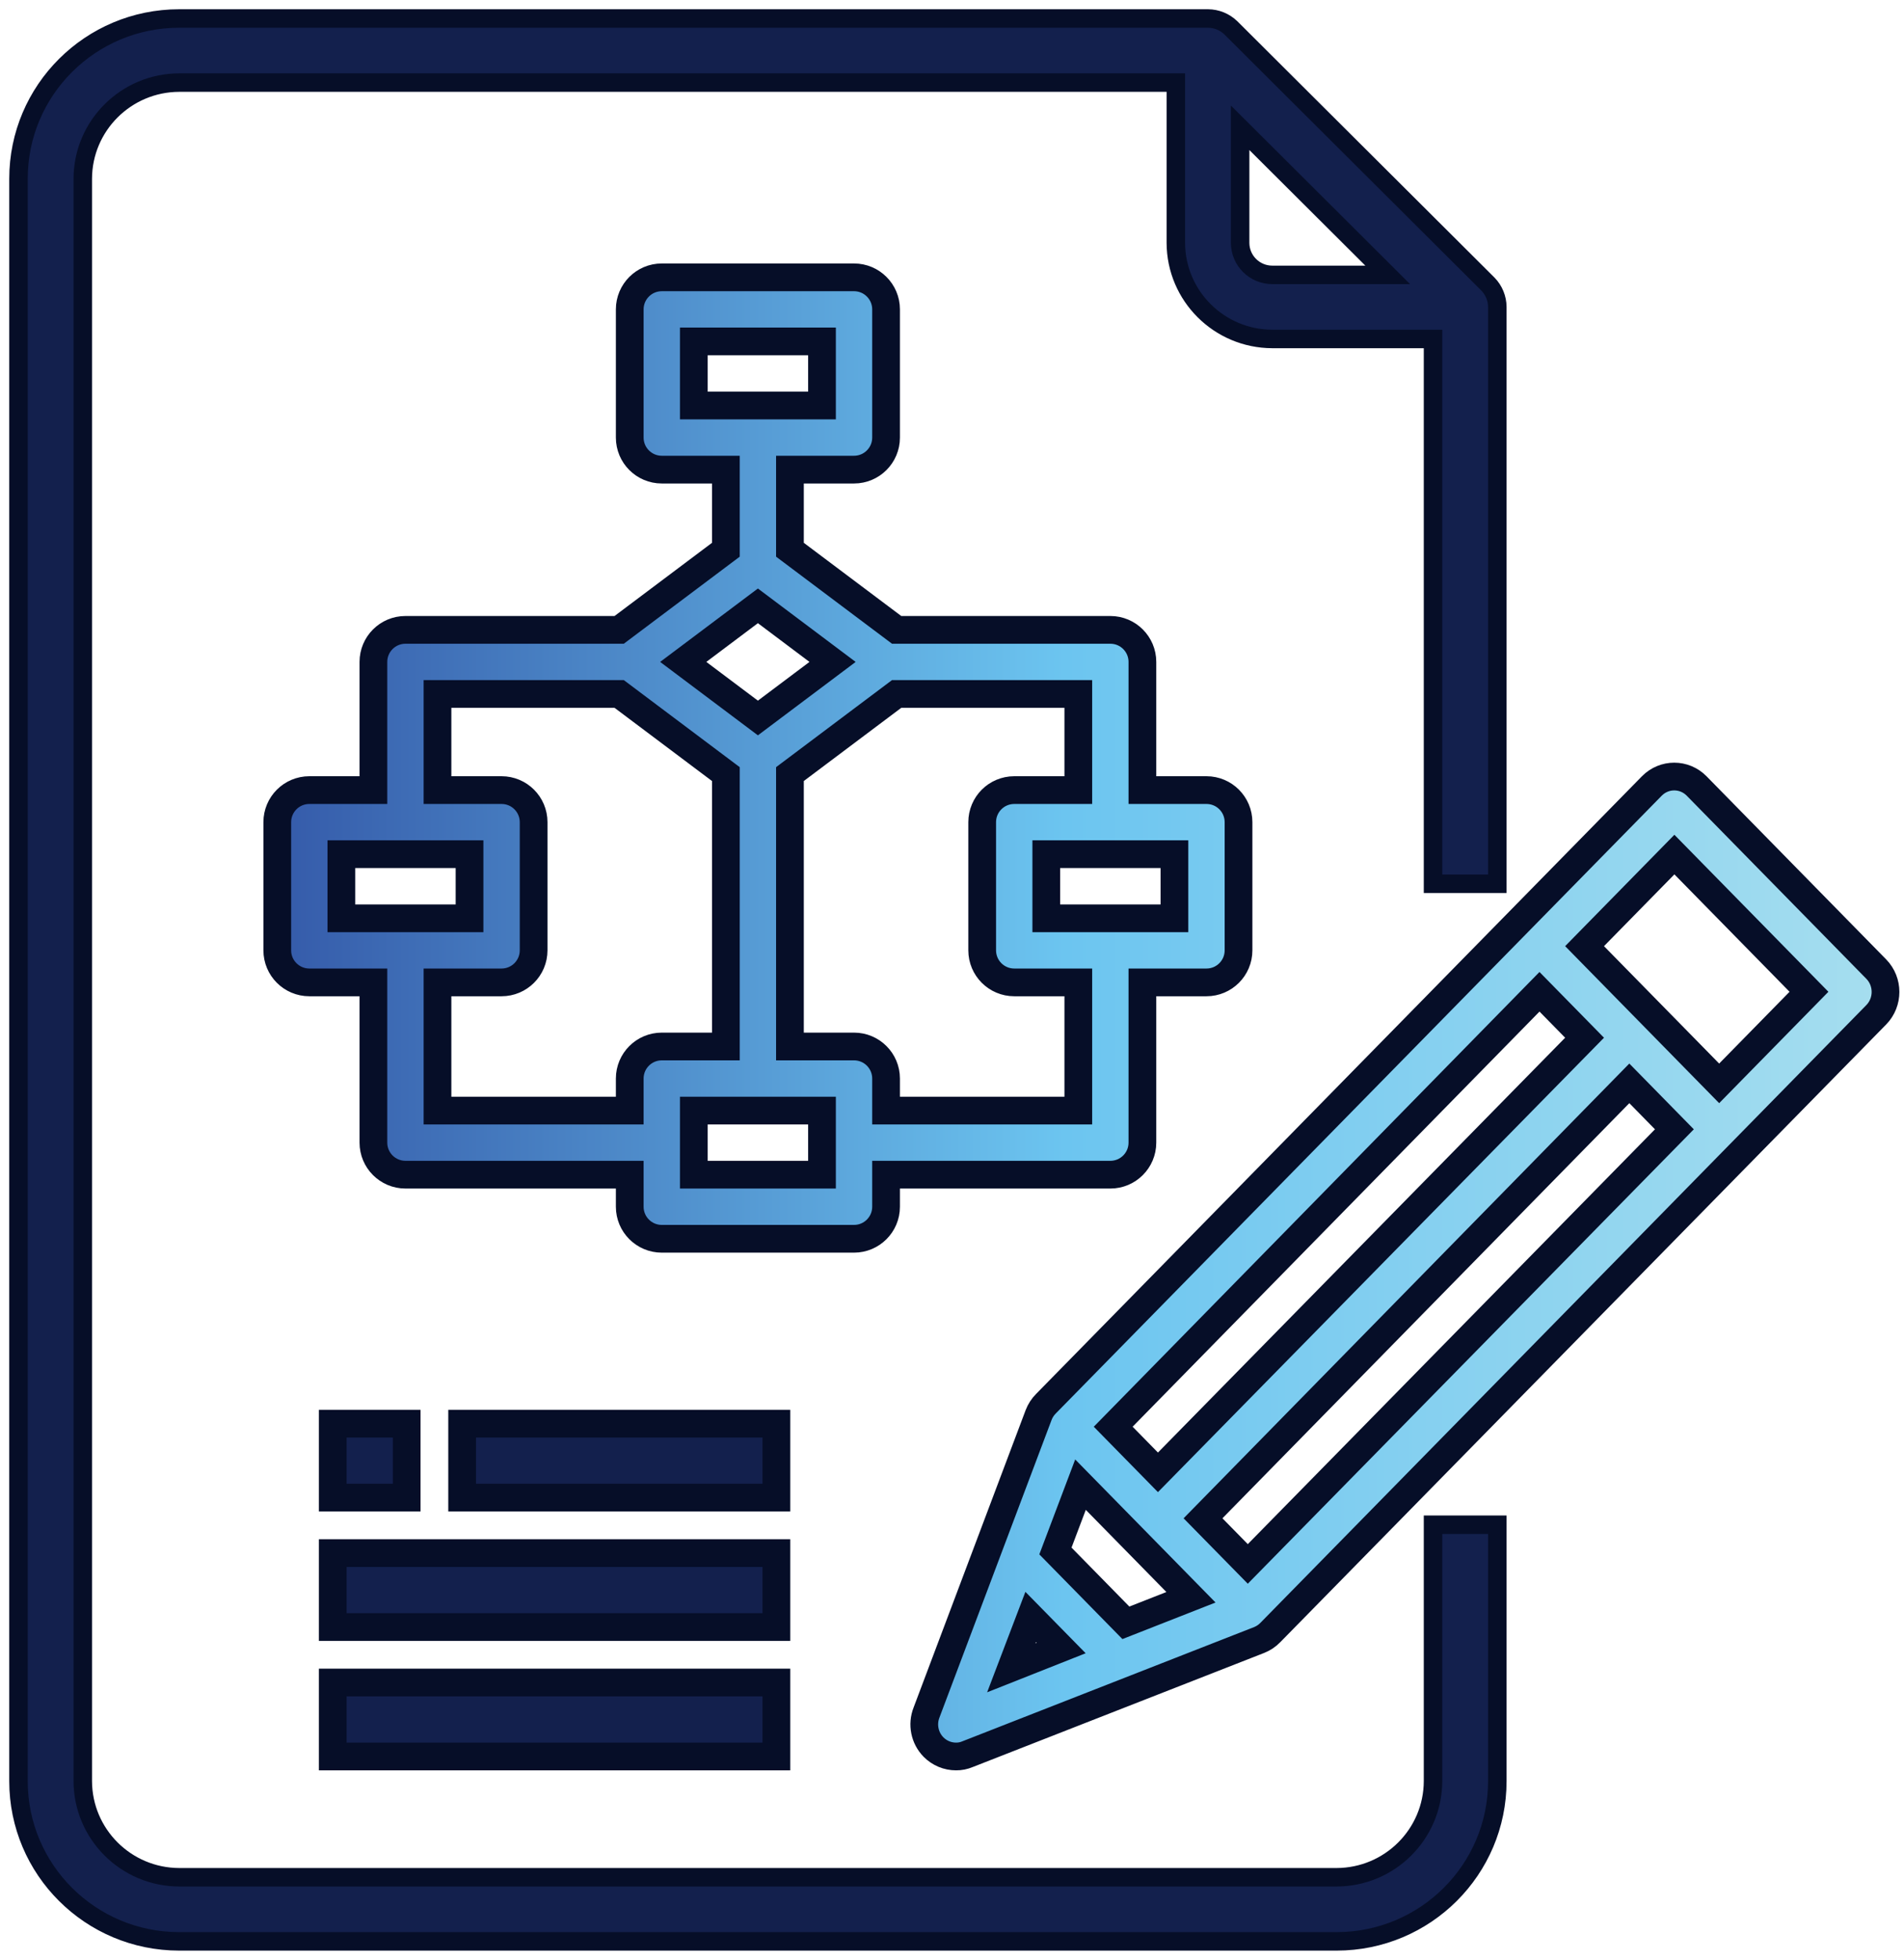
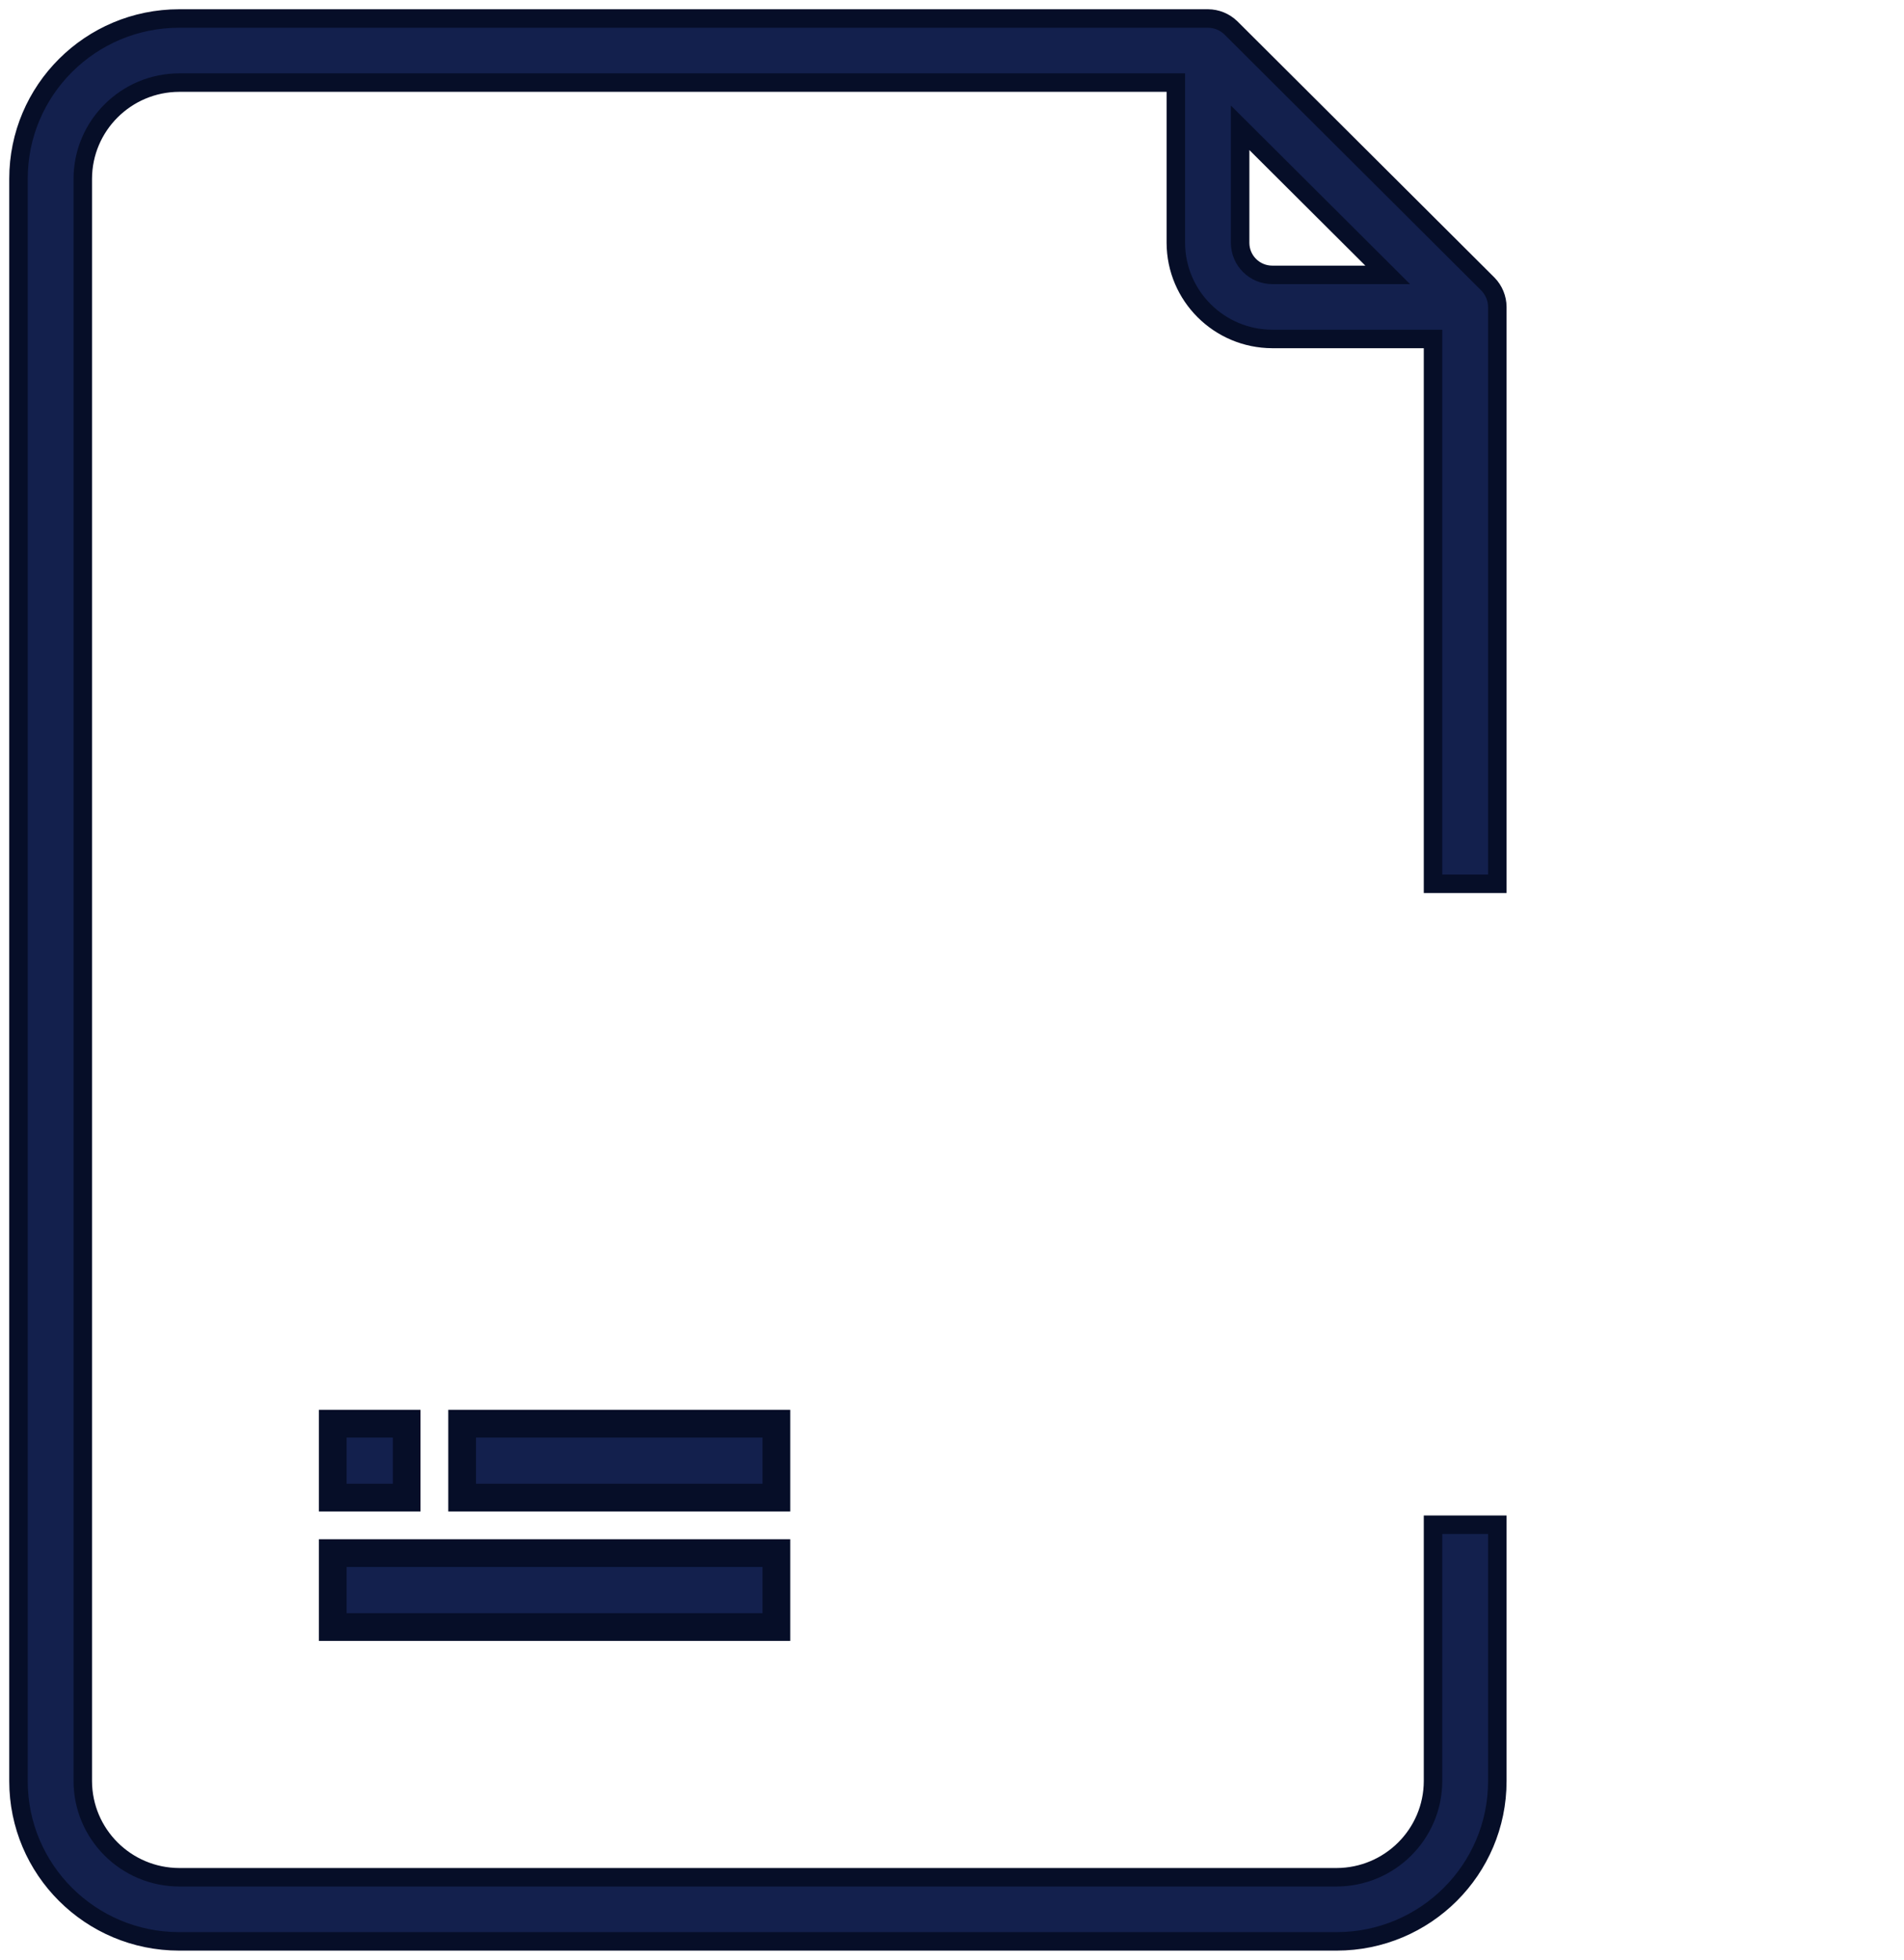
<svg xmlns="http://www.w3.org/2000/svg" width="103px" height="106px" viewBox="0 0 103 106" version="1.1">
  <title>graphic-design</title>
  <defs>
    <linearGradient x1="99.839%" y1="49.985%" x2="0.084%" y2="49.985%" id="linearGradient-1">
      <stop stop-color="#A6DEEF" offset="0%" />
      <stop stop-color="#6CC5F0" offset="51.04%" />
      <stop stop-color="#355BAA" offset="100%" />
    </linearGradient>
  </defs>
  <g id="Designs" stroke="none" stroke-width="1" fill="none" fill-rule="evenodd">
    <g id="Services-Page---Inside-Page---Web-development" transform="translate(-429, -668)" fill-rule="nonzero" stroke="#060E28">
      <g id="graphic-design" transform="translate(430, 669)">
        <path d="M80,46.8 L80,15.6 C79.997,15.14 79.816,14.7 79.496,14.369 L65.583,0.503 C65.251,0.183 64.809,0.003 64.348,0 L8.696,0 C3.893,0 0,3.88 0,8.667 L0,95.333 C0,100.12 3.893,104 8.696,104 L71.304,104 C76.107,104 80,100.12 80,95.333 L80,81.467 L76.522,81.467 L76.522,95.333 C76.513,98.202 74.182,100.525 71.304,100.533 L8.696,100.533 C5.818,100.525 3.487,98.202 3.478,95.333 L3.478,8.667 C3.487,5.798 5.818,3.475 8.696,3.467 L62.609,3.467 L62.609,12.133 C62.617,15.002 64.948,17.325 67.826,17.333 L76.522,17.333 L76.522,46.8 L80,46.8 Z M67.826,13.867 C66.866,13.867 66.087,13.091 66.087,12.133 L66.087,5.911 L74.07,13.867 L67.826,13.867 Z" id="Shape" fill="#13204D" />
-         <path d="M88.36,41.509 C89.03,40.83 90.112,40.83 90.781,41.509 L90.781,41.509 L100.501,51.416 C101.166,52.098 101.166,53.201 100.501,53.883 L100.501,53.883 L67.72,87.296 C67.549,87.472 67.345,87.609 67.119,87.699 L67.119,87.699 L51.338,93.877 C51.142,93.96 50.932,94.002 50.72,94 C50.264,94.001 49.826,93.819 49.501,93.492 C49.017,93.002 48.868,92.264 49.123,91.62 L49.123,91.62 L55.185,75.534 C55.273,75.304 55.407,75.096 55.58,74.922 L55.58,74.922 Z M54.755,86.456 L53.708,89.204 L56.404,88.136 L54.755,86.456 Z M57.451,79.298 L56.095,82.886 L59.907,86.771 L63.427,85.389 L57.451,79.298 Z M87.141,57.594 L64.079,81.118 L66.501,83.586 L89.579,60.079 L87.141,57.594 Z M82.281,52.641 L59.22,76.165 L61.641,78.632 L84.72,55.126 L82.281,52.641 Z M45.2,14 C46.157,14 46.933,14.776 46.933,15.733 L46.933,15.733 L46.933,22.667 C46.933,23.624 46.157,24.4 45.2,24.4 L45.2,24.4 L41.733,24.4 L41.733,28.733 L47.505,33.067 L59.067,33.067 C60.024,33.067 60.8,33.843 60.8,34.8 L60.8,34.8 L60.8,41.733 L64.267,41.733 C65.224,41.733 66,42.509 66,43.467 L66,43.467 L66,50.4 C66,51.357 65.224,52.133 64.267,52.133 L64.267,52.133 L60.8,52.133 L60.8,60.8 C60.8,61.757 60.024,62.533 59.067,62.533 L59.067,62.533 L46.933,62.533 L46.933,64.267 C46.933,65.224 46.157,66 45.2,66 L45.2,66 L34.8,66 C33.843,66 33.067,65.224 33.067,64.267 L33.067,64.267 L33.067,62.533 L20.933,62.533 C19.976,62.533 19.2,61.757 19.2,60.8 L19.2,60.8 L19.2,52.133 L15.733,52.133 C14.776,52.133 14,51.357 14,50.4 L14,50.4 L14,43.467 C14,42.509 14.776,41.733 15.733,41.733 L15.733,41.733 L19.2,41.733 L19.2,34.8 C19.2,33.843 19.976,33.067 20.933,33.067 L20.933,33.067 L32.495,33.067 L38.267,28.733 L38.267,24.4 L34.8,24.4 C33.843,24.4 33.067,23.624 33.067,22.667 L33.067,22.667 L33.067,15.733 C33.067,14.776 33.843,14 34.8,14 L34.8,14 Z M43.467,59.067 L36.533,59.067 L36.533,62.533 L43.467,62.533 L43.467,59.067 Z M32.495,36.533 L22.667,36.533 L22.667,41.733 L26.133,41.733 C27.091,41.733 27.867,42.509 27.867,43.467 L27.867,43.467 L27.867,50.4 C27.867,51.357 27.091,52.133 26.133,52.133 L26.133,52.133 L22.667,52.133 L22.667,59.067 L33.067,59.067 L33.067,57.333 C33.067,56.376 33.843,55.6 34.8,55.6 L34.8,55.6 L38.267,55.6 L38.267,40.867 L32.495,36.533 Z M57.333,36.533 L47.505,36.533 L41.733,40.867 L41.733,55.6 L45.2,55.6 C46.157,55.6 46.933,56.376 46.933,57.333 L46.933,57.333 L46.933,59.067 L57.333,59.067 L57.333,52.133 L53.867,52.133 C52.909,52.133 52.133,51.357 52.133,50.4 L52.133,50.4 L52.133,43.467 C52.133,42.509 52.909,41.733 53.867,41.733 L53.867,41.733 L57.333,41.733 L57.333,36.533 Z M89.579,45.22 L84.72,50.173 L92.001,57.594 L96.86,52.641 L89.579,45.22 Z M24.4,45.2 L17.467,45.2 L17.467,48.667 L24.4,48.667 L24.4,45.2 Z M62.533,45.2 L55.6,45.2 L55.6,48.667 L62.533,48.667 L62.533,45.2 Z M40,31.767 L35.961,34.8 L40,37.833 L44.039,34.8 L40,31.767 Z M43.467,17.467 L36.533,17.467 L36.533,20.933 L43.467,20.933 L43.467,17.467 Z" id="Combined-Shape" stroke-width="1.5" fill="url(#linearGradient-1)" />
        <polygon id="Path" stroke-width="1.5" fill="#13204D" points="24 76 41 76 41 80 24 80" />
        <polygon id="Path" stroke-width="1.5" fill="#13204D" points="17 83 41 83 41 87 17 87" />
-         <polygon id="Path" stroke-width="1.5" fill="#13204D" points="17 90 41 90 41 94 17 94" />
        <polygon id="Path" stroke-width="1.5" fill="#13204D" points="17 76 21 76 21 80 17 80" />
      </g>
    </g>
  </g>
</svg>